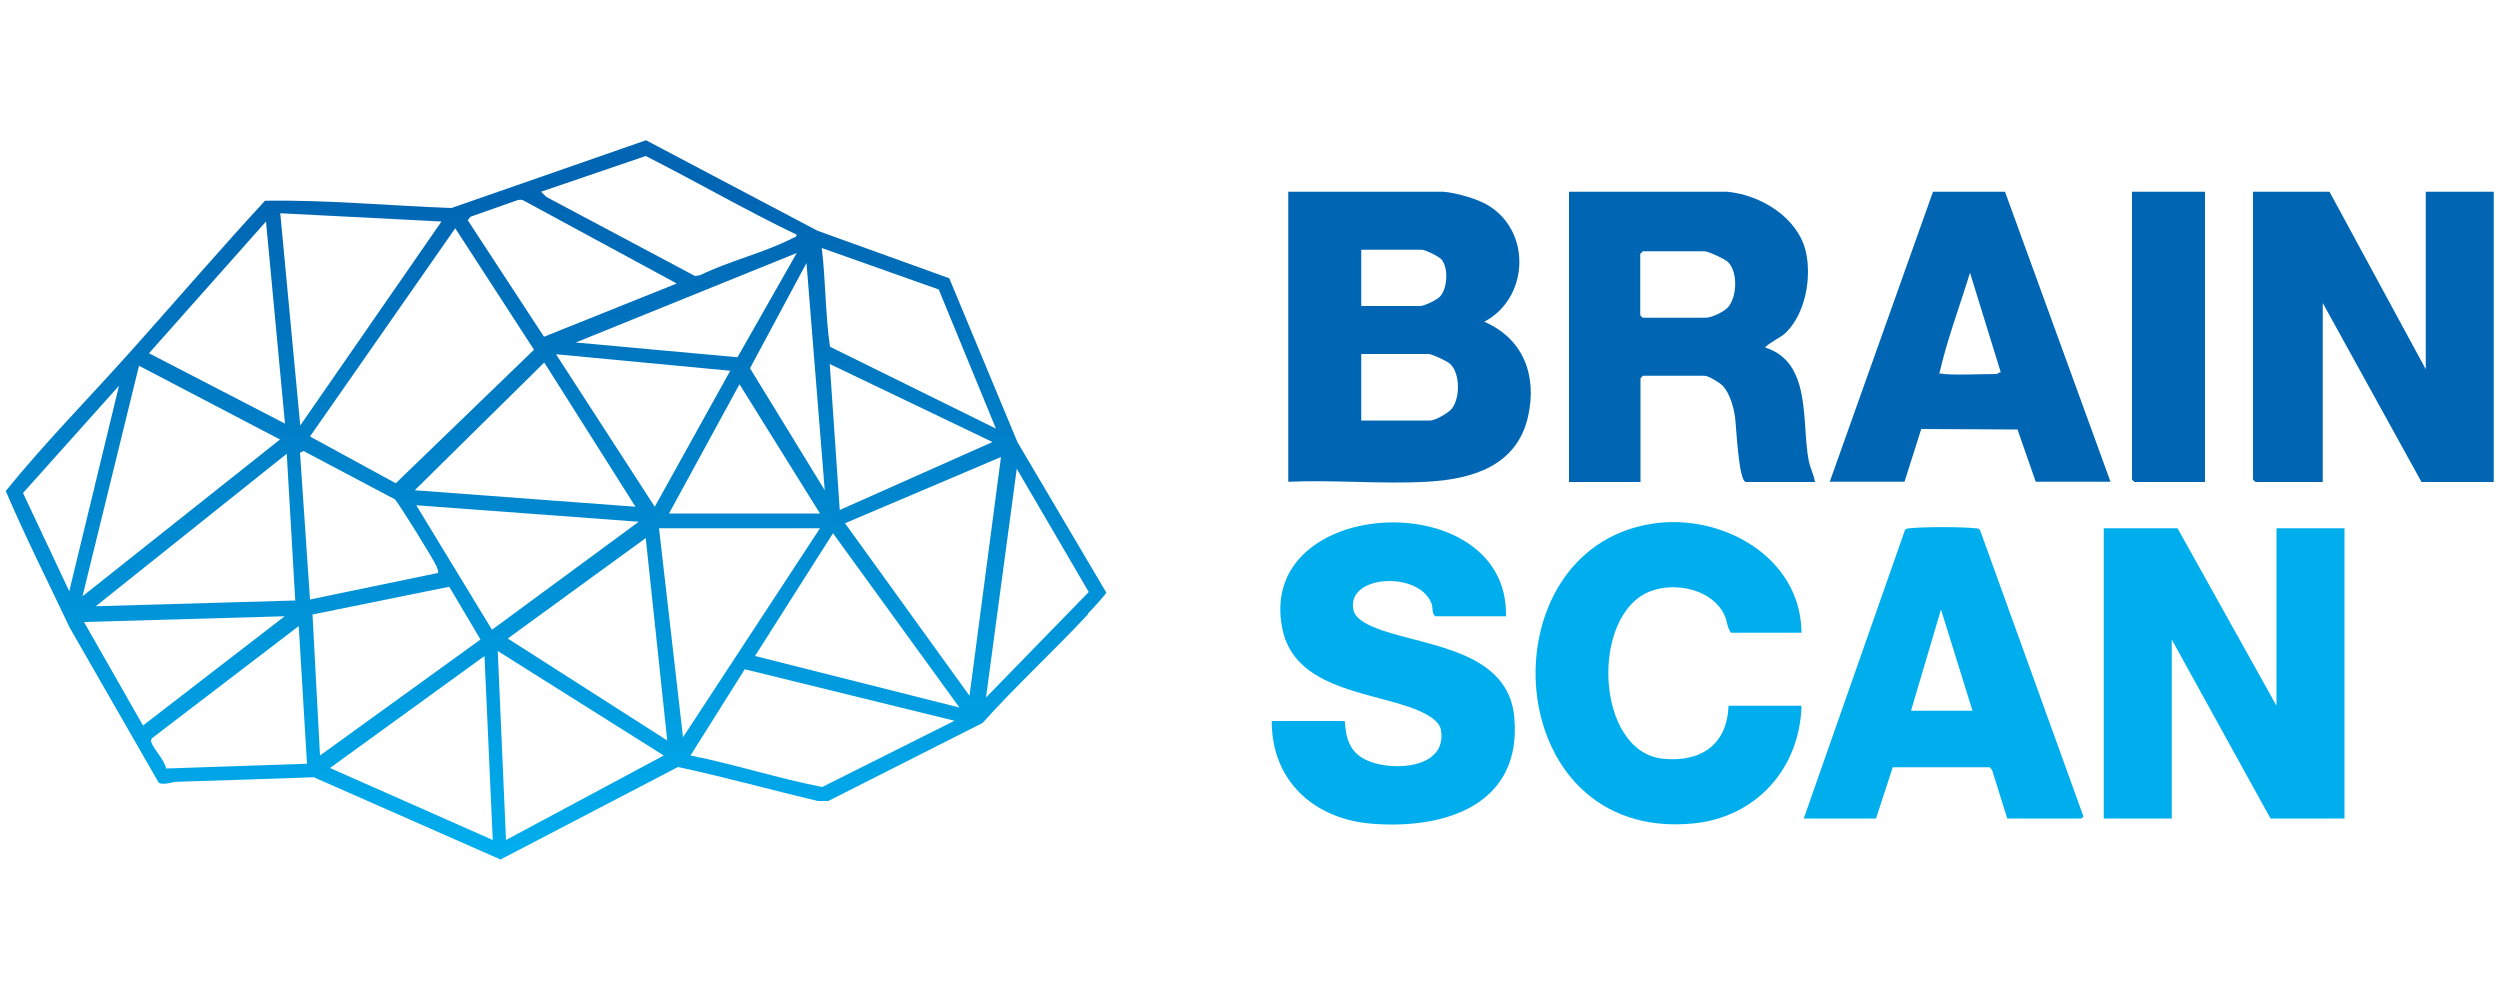
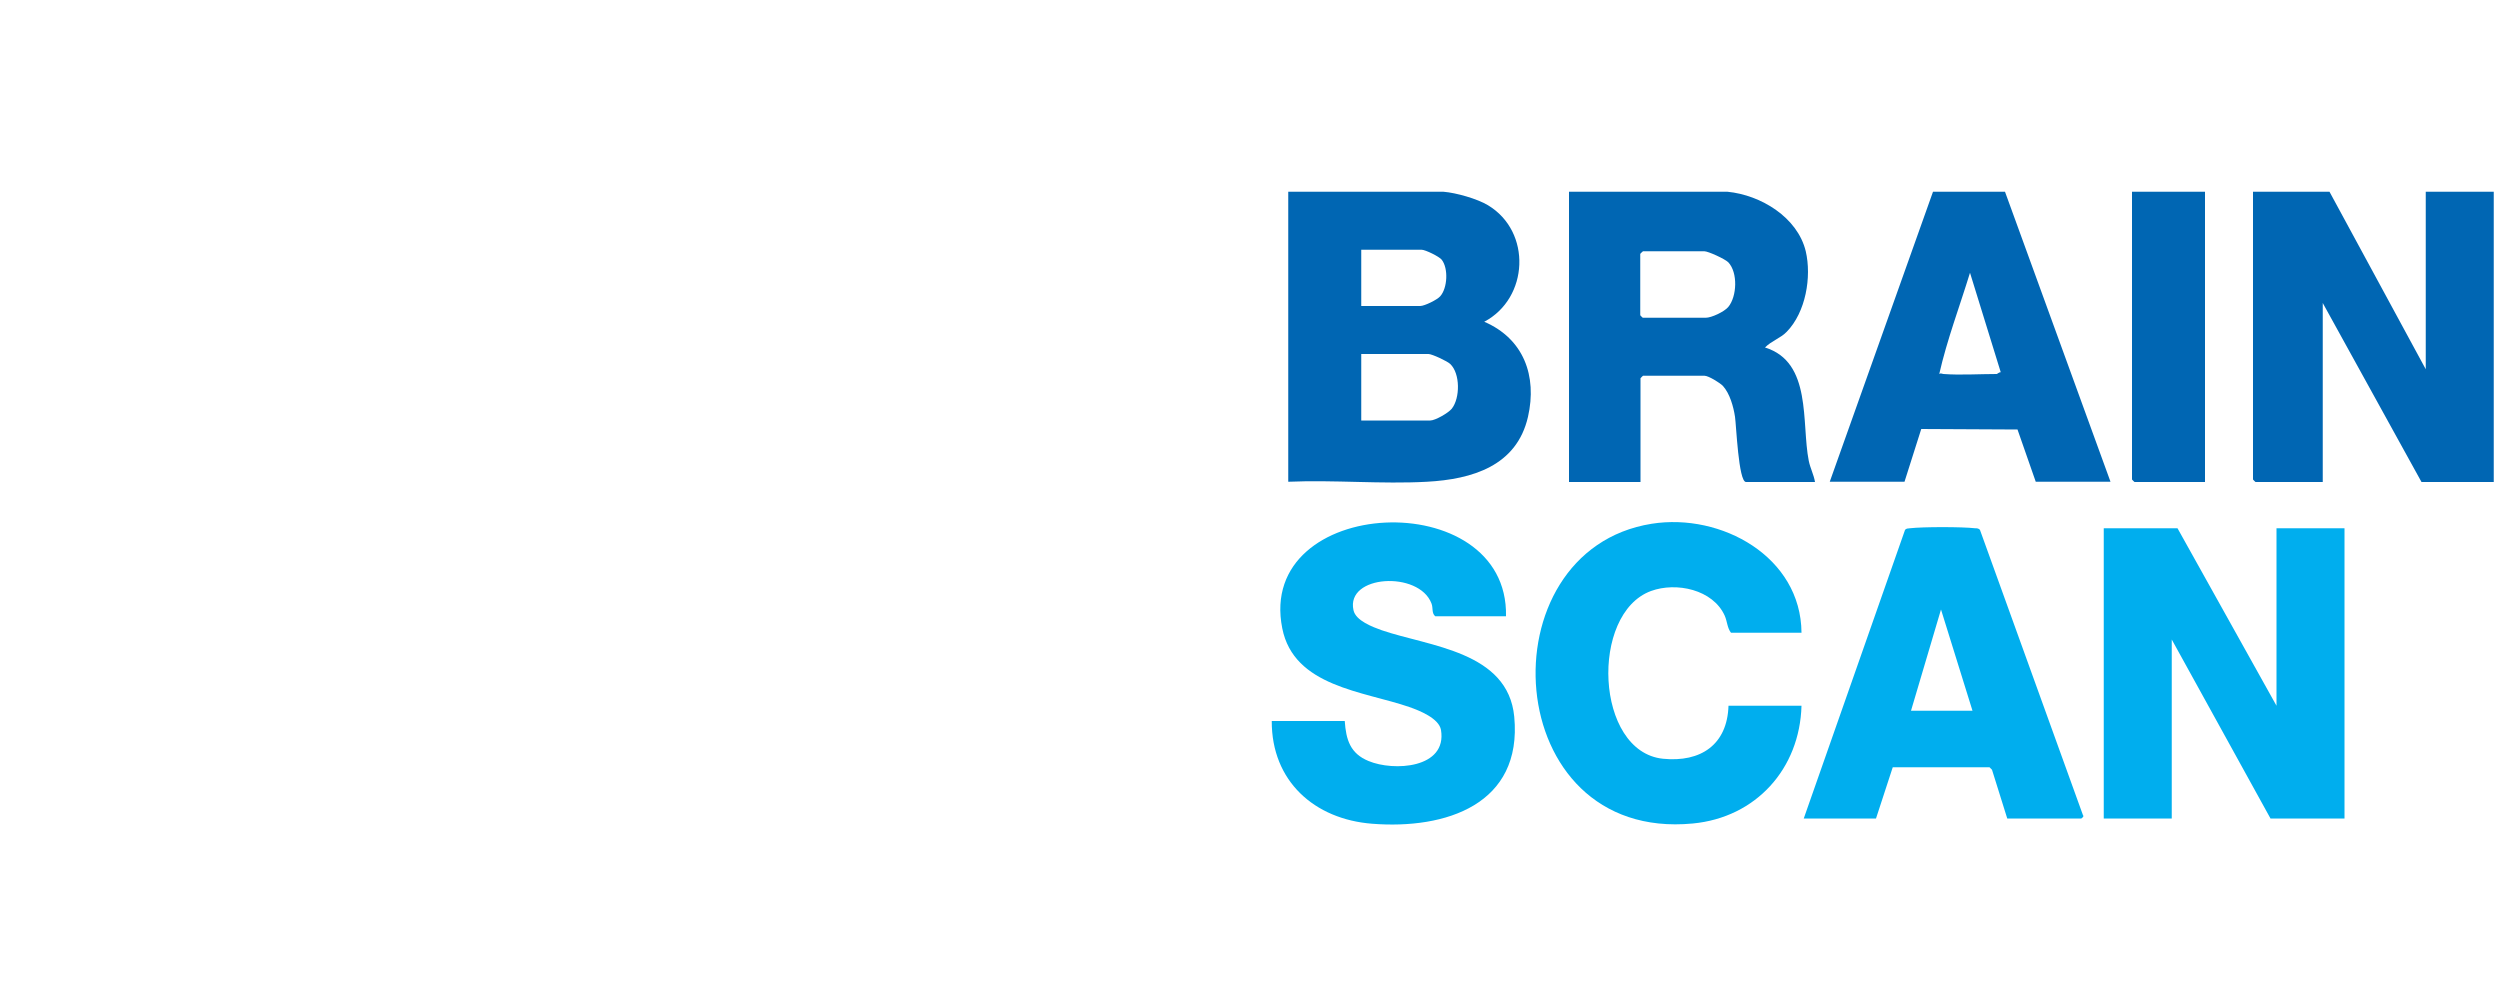
<svg xmlns="http://www.w3.org/2000/svg" id="Calque_1" version="1.1" viewBox="0 0 100 40">
  <defs>
    <style>
      .st0 {
        fill: #0066b3;
      }

      .st1 {
        fill: url(#Dégradé_sans_nom_10);
      }

      .st2 {
        fill: #00aeee;
      }
    </style>
    <linearGradient id="Dégradé_sans_nom_10" data-name="Dégradé sans nom 10" x1="22.25" y1="8.06" x2="22.25" y2="34.3" gradientUnits="userSpaceOnUse">
      <stop offset="0" stop-color="#0066b3" />
      <stop offset="1" stop-color="#00aeee" />
    </linearGradient>
  </defs>
  <g id="_x35_FduHz.tif">
    <g>
-       <path class="st1" d="M43.53,24.56c-1.37,1.47-2.88,2.86-4.23,4.36l-6.17,3.12h-.42c-1.86-.44-3.72-.96-5.59-1.36l-7.1,3.7-7.47-3.29c-1.81.07-3.63.12-5.44.18-.23,0-.55.15-.76.04l-3.56-6.2c-.86-1.82-1.77-3.62-2.56-5.47,1.58-1.95,3.35-3.74,5.02-5.61,1.79-2,3.53-4.03,5.35-6,2.49-.04,4.97.2,7.46.29l7.78-2.71,6.86,3.62,5.27,1.9,2.73,6.56,3.55,6.01c.01.05-.63.74-.73.84ZM31.87,9.39c-2.04-.98-4.01-2.12-6.04-3.15l-4.19,1.43.22.21,5.94,3.16.2-.03c1.16-.57,2.57-.9,3.7-1.48.06-.03.16-.04.16-.13ZM20.69,8.01l-1.87.66-.11.14,3.05,4.66,5.31-2.13-6.11-3.31c-.09-.06-.18-.04-.28-.02ZM17.65,8.86l-6.44-.33.8,8.49,5.65-8.16ZM11.4,16.95l-.76-8.09-4.68,5.27,5.45,2.82ZM18.21,9.13l-5.81,8.33,3.43,1.87,5.53-5.34-3.15-4.86ZM39.84,17.15l-2.29-5.57-4.68-1.66c.16,1.31.14,2.66.33,3.95l6.65,3.28ZM31.87,10.12l-8.84,3.58,6.47.59,2.37-4.17ZM32.99,19.61l-.73-9.09-2.26,4.21,2.99,4.88ZM29.21,14.83l-6.97-.66,3.95,6.1,3.02-5.44ZM21.77,14.5l-5.18,5.11,8.83.66-3.65-5.77ZM39.7,17.68l-6.51-3.12.4,5.84,6.11-2.72ZM3.3,23.85l7.9-6.27-5.64-2.95-2.26,9.22ZM32.8,20.54l-3.22-5.17-2.82,5.17h6.05ZM2.77,23.65l1.99-8.22-3.84,4.29,1.85,3.93ZM17.52,22.92c.02-.09-.02-.16-.05-.25-.1-.25-1.54-2.58-1.68-2.7l-3.65-1.93-.14.07.4,5.87,5.11-1.06ZM3.83,24.25l7.98-.23-.34-5.87-7.64,6.1ZM40.04,18.28l-6.24,2.65,4.98,6.9,1.26-9.55ZM39.44,27.9l4.11-4.22-2.88-4.93-1.23,9.15ZM25.55,20.87l-8.9-.66,3.03,4.98,5.87-4.32ZM32.8,21.13h-6.44l.96,8.36,5.48-8.36ZM38.37,28.29l-5.05-6.96-3.12,4.91,8.17,2.06ZM25.82,21.53l-5.51,4.01,6.38,4.08-.86-8.09ZM17.97,23.47l-5.47,1.11.3,5.64,6.42-4.64-1.25-2.11ZM11.4,24.65l-8.04.23,2.36,4.14,5.68-4.38ZM11.94,25.05l-5.85,4.47s-.06.07-.05.12c.04.26.56.77.6,1.1l5.64-.19-.33-5.5ZM26.55,30.22l-6.64-4.18.33,7.56,6.31-3.38ZM19.38,26.24l-6.18,4.48,6.51,2.88-.33-7.36ZM38.18,28.83l-8.39-2.06-2.17,3.45c1.77.35,3.51.92,5.27,1.26l5.29-2.65Z" />
      <path class="st0" d="M57.74,7.67c.5.04,1.35.28,1.78.54,1.76,1.06,1.63,3.72-.15,4.66,1.58.68,2.12,2.17,1.75,3.8-.45,1.97-2.23,2.5-4.04,2.6s-3.72-.08-5.55,0V7.67h6.21ZM54.45,12.24h2.36c.17,0,.68-.25.8-.39.29-.33.33-1.11.06-1.46-.1-.13-.66-.4-.8-.4h-2.42v2.25ZM54.45,16.82h2.76c.2,0,.72-.3.86-.47.34-.43.34-1.41-.06-1.79-.11-.11-.73-.4-.87-.4h-2.69v2.65Z" />
      <path class="st0" d="M93.18,7.67l3.85,7.1v-7.1h2.72v11.61h-2.89l-3.95-7.16v7.16h-2.69s-.1-.09-.1-.1V7.67h3.06Z" />
      <polygon class="st2" points="91.06 28.23 91.06 21.13 93.78 21.13 93.78 32.74 90.82 32.74 86.87 25.58 86.87 32.74 84.15 32.74 84.15 21.13 87.1 21.13 91.06 28.23" />
      <path class="st0" d="M69.1,7.67c1.33.13,2.8,1.02,3.13,2.38.24,1.03,0,2.44-.76,3.22-.25.26-.62.37-.87.63,1.89.58,1.45,3.02,1.75,4.53.06.3.2.55.25.85h-2.76c-.3,0-.39-2.29-.44-2.61-.06-.4-.21-.94-.49-1.24-.12-.12-.57-.4-.73-.4h-2.46s-.1.09-.1.1v4.15h-2.86V7.67h6.34ZM65.71,10.06s-.1.08-.1.1v2.45s.09.1.1.1h2.52c.23,0,.74-.24.9-.43.35-.42.39-1.38,0-1.79-.13-.13-.8-.44-.96-.44h-2.46Z" />
      <path class="st2" d="M60.23,24.65h-2.82c-.15-.12-.08-.33-.15-.51-.5-1.32-3.44-1.15-3.12.27.09.42.77.67,1.13.8,1.9.65,5.05.84,5.3,3.46.33,3.51-2.74,4.51-5.68,4.28-2.32-.18-4.03-1.71-4.02-4.11h2.92c.05.75.22,1.3.95,1.6,1,.42,3.15.3,2.9-1.24-.08-.47-.87-.78-1.27-.92-1.82-.63-4.62-.81-5.08-3.15-1.06-5.33,9.06-5.78,8.95-.48Z" />
      <path class="st2" d="M72.06,25.31h-2.82c-.15-.19-.15-.45-.25-.68-.47-1.05-1.94-1.36-2.95-.99-2.45.9-2.24,6.43.48,6.71,1.51.15,2.57-.56,2.62-2.12h2.92c-.07,2.52-1.82,4.47-4.35,4.71-7.75.74-8.38-10.92-1.64-11.99,2.78-.44,5.97,1.32,5.99,4.36Z" />
      <path class="st2" d="M80.29,32.74l-.61-1.95-.1-.1h-3.87s-.67,2.05-.67,2.05h-2.89l4.05-11.54c.05-.07.12-.06.2-.07.51-.06,2.09-.06,2.6,0,.07,0,.15,0,.2.07l4.12,11.41c.06.04-.06.13-.07.13h-2.96ZM78.9,28.43l-1.26-4.05-1.2,4.05h2.46Z" />
      <path class="st0" d="M73.19,19.27l4.13-11.6h2.88s4.22,11.6,4.22,11.6h-2.99l-.73-2.09-3.85-.02-.67,2.11h-2.99ZM77.74,14.96c.66.05,1.45,0,2.13,0,.02,0,.1-.08.16-.07l-1.23-3.98c-.41,1.34-.92,2.68-1.23,4.05.07-.05.12,0,.17,0Z" />
      <path class="st0" d="M88.2,7.67v11.61h-2.82s-.1-.09-.1-.1V7.67h2.92Z" />
    </g>
  </g>
</svg>